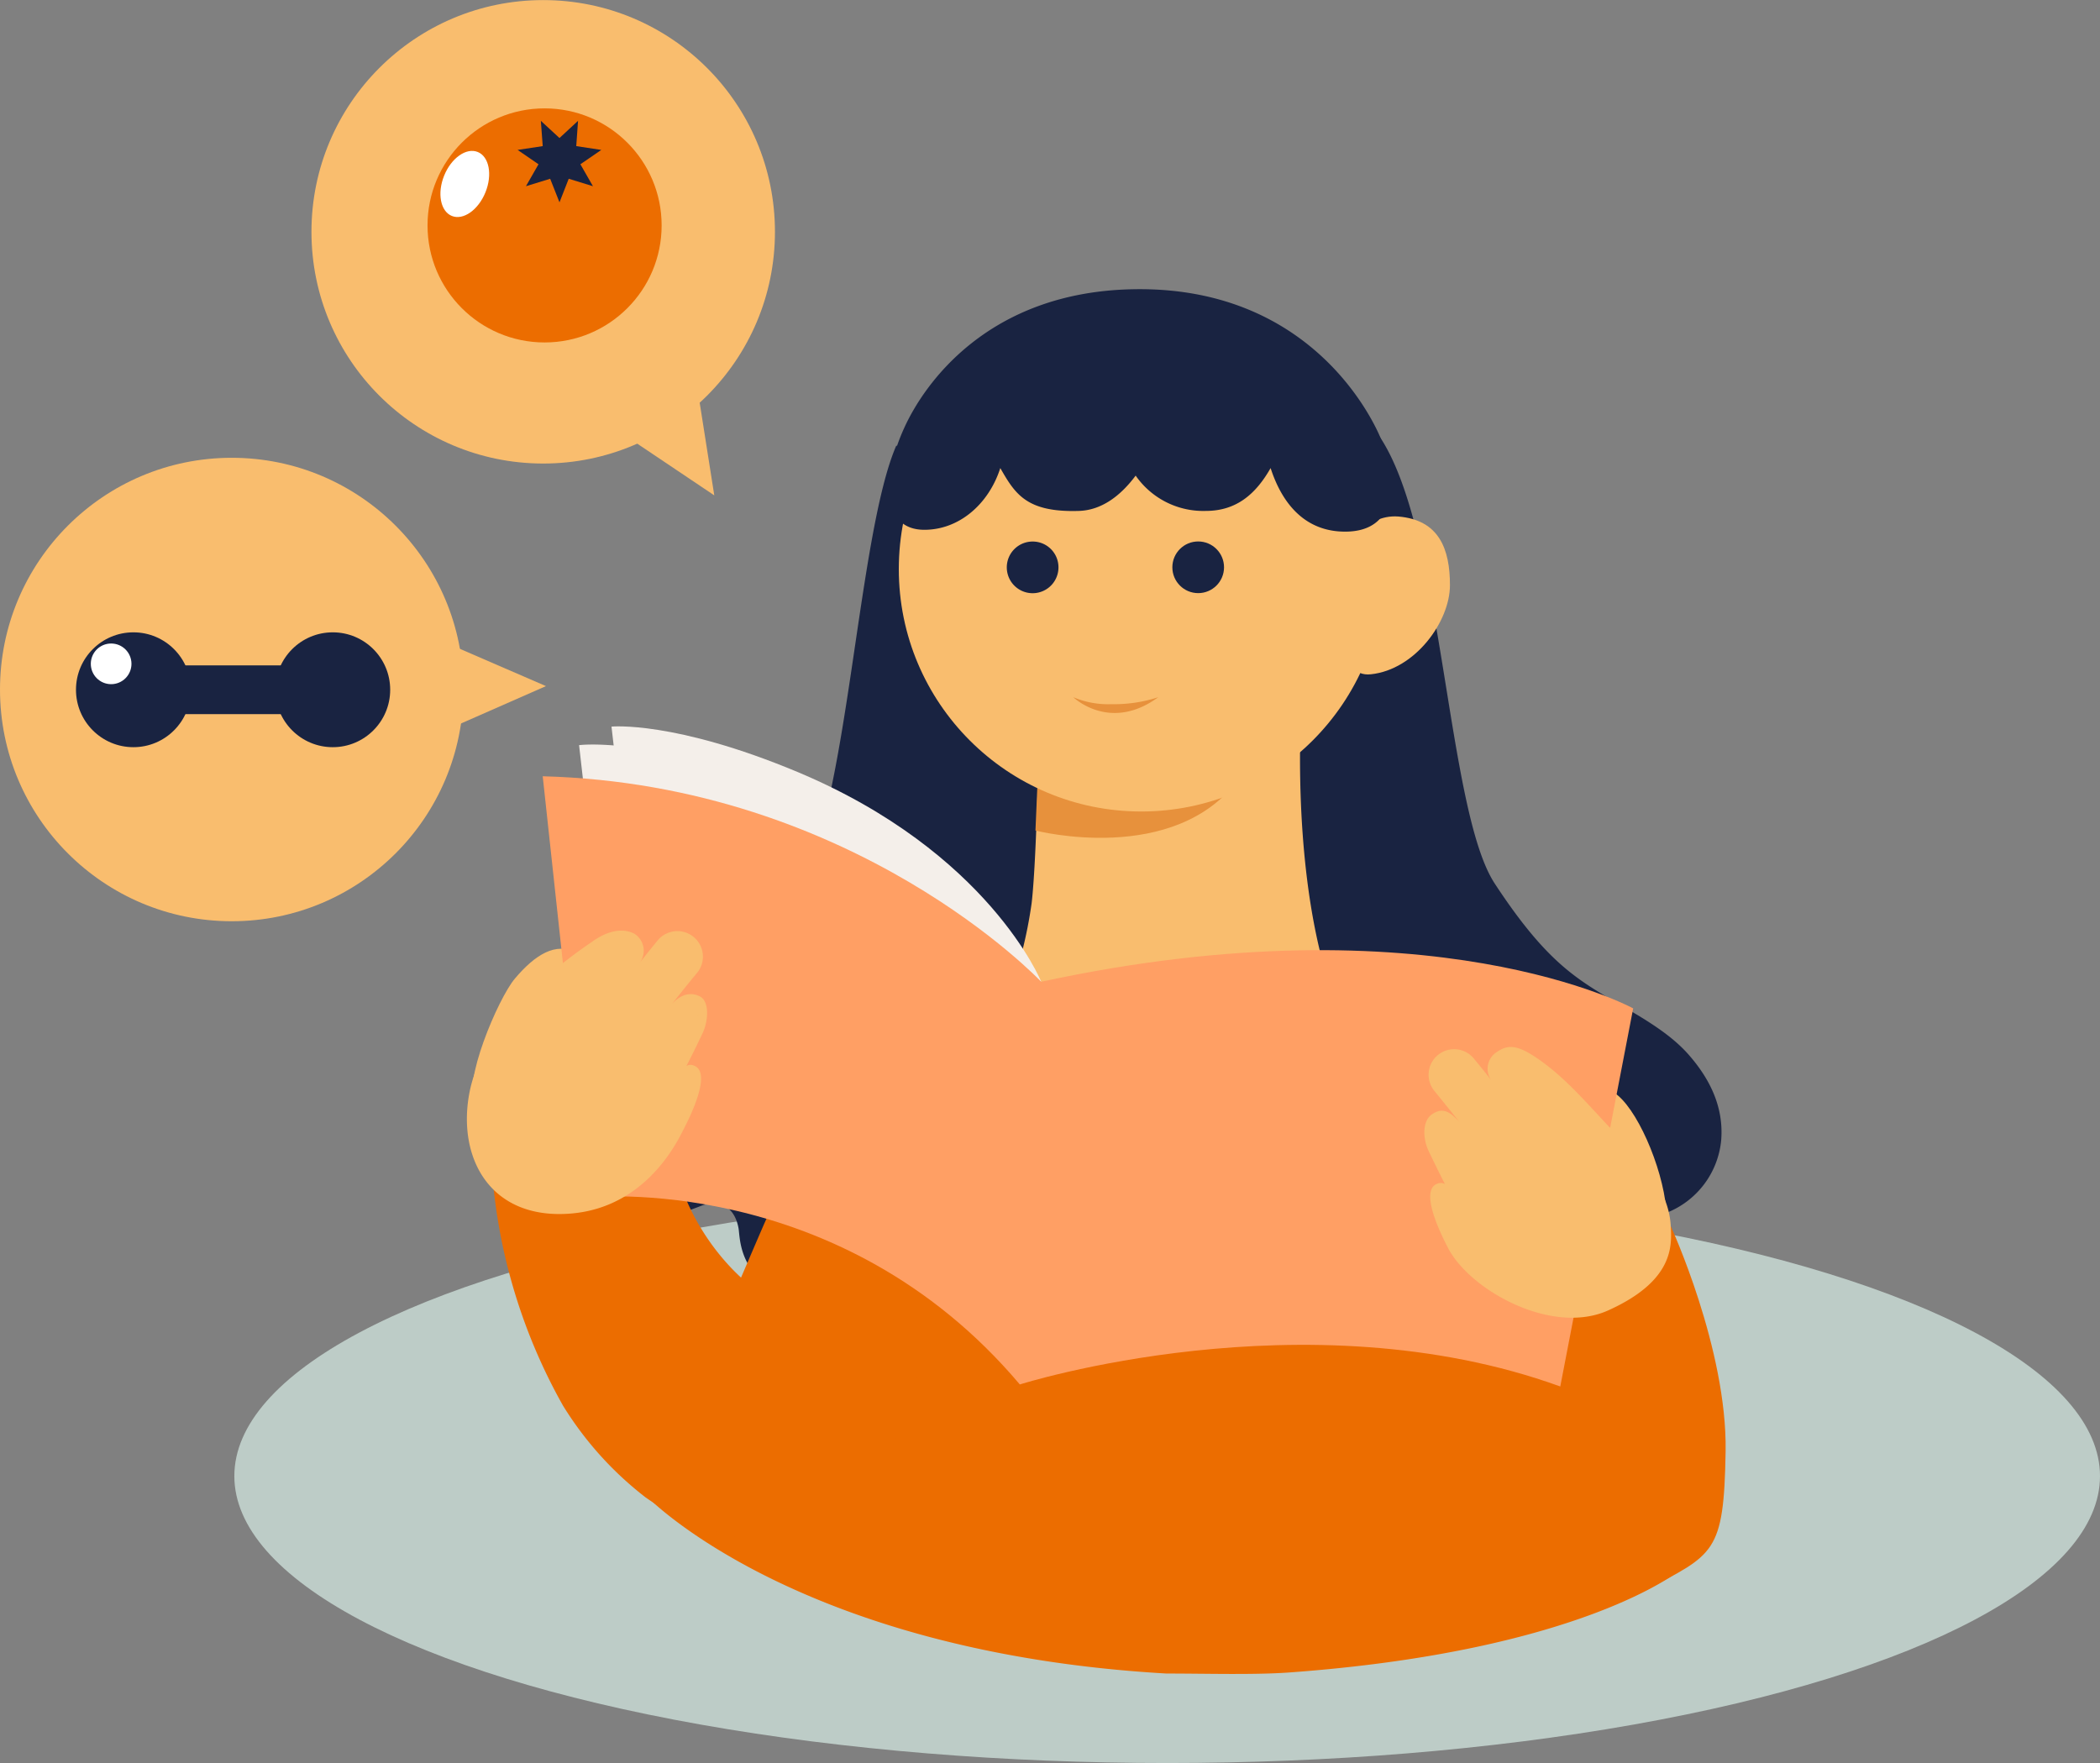
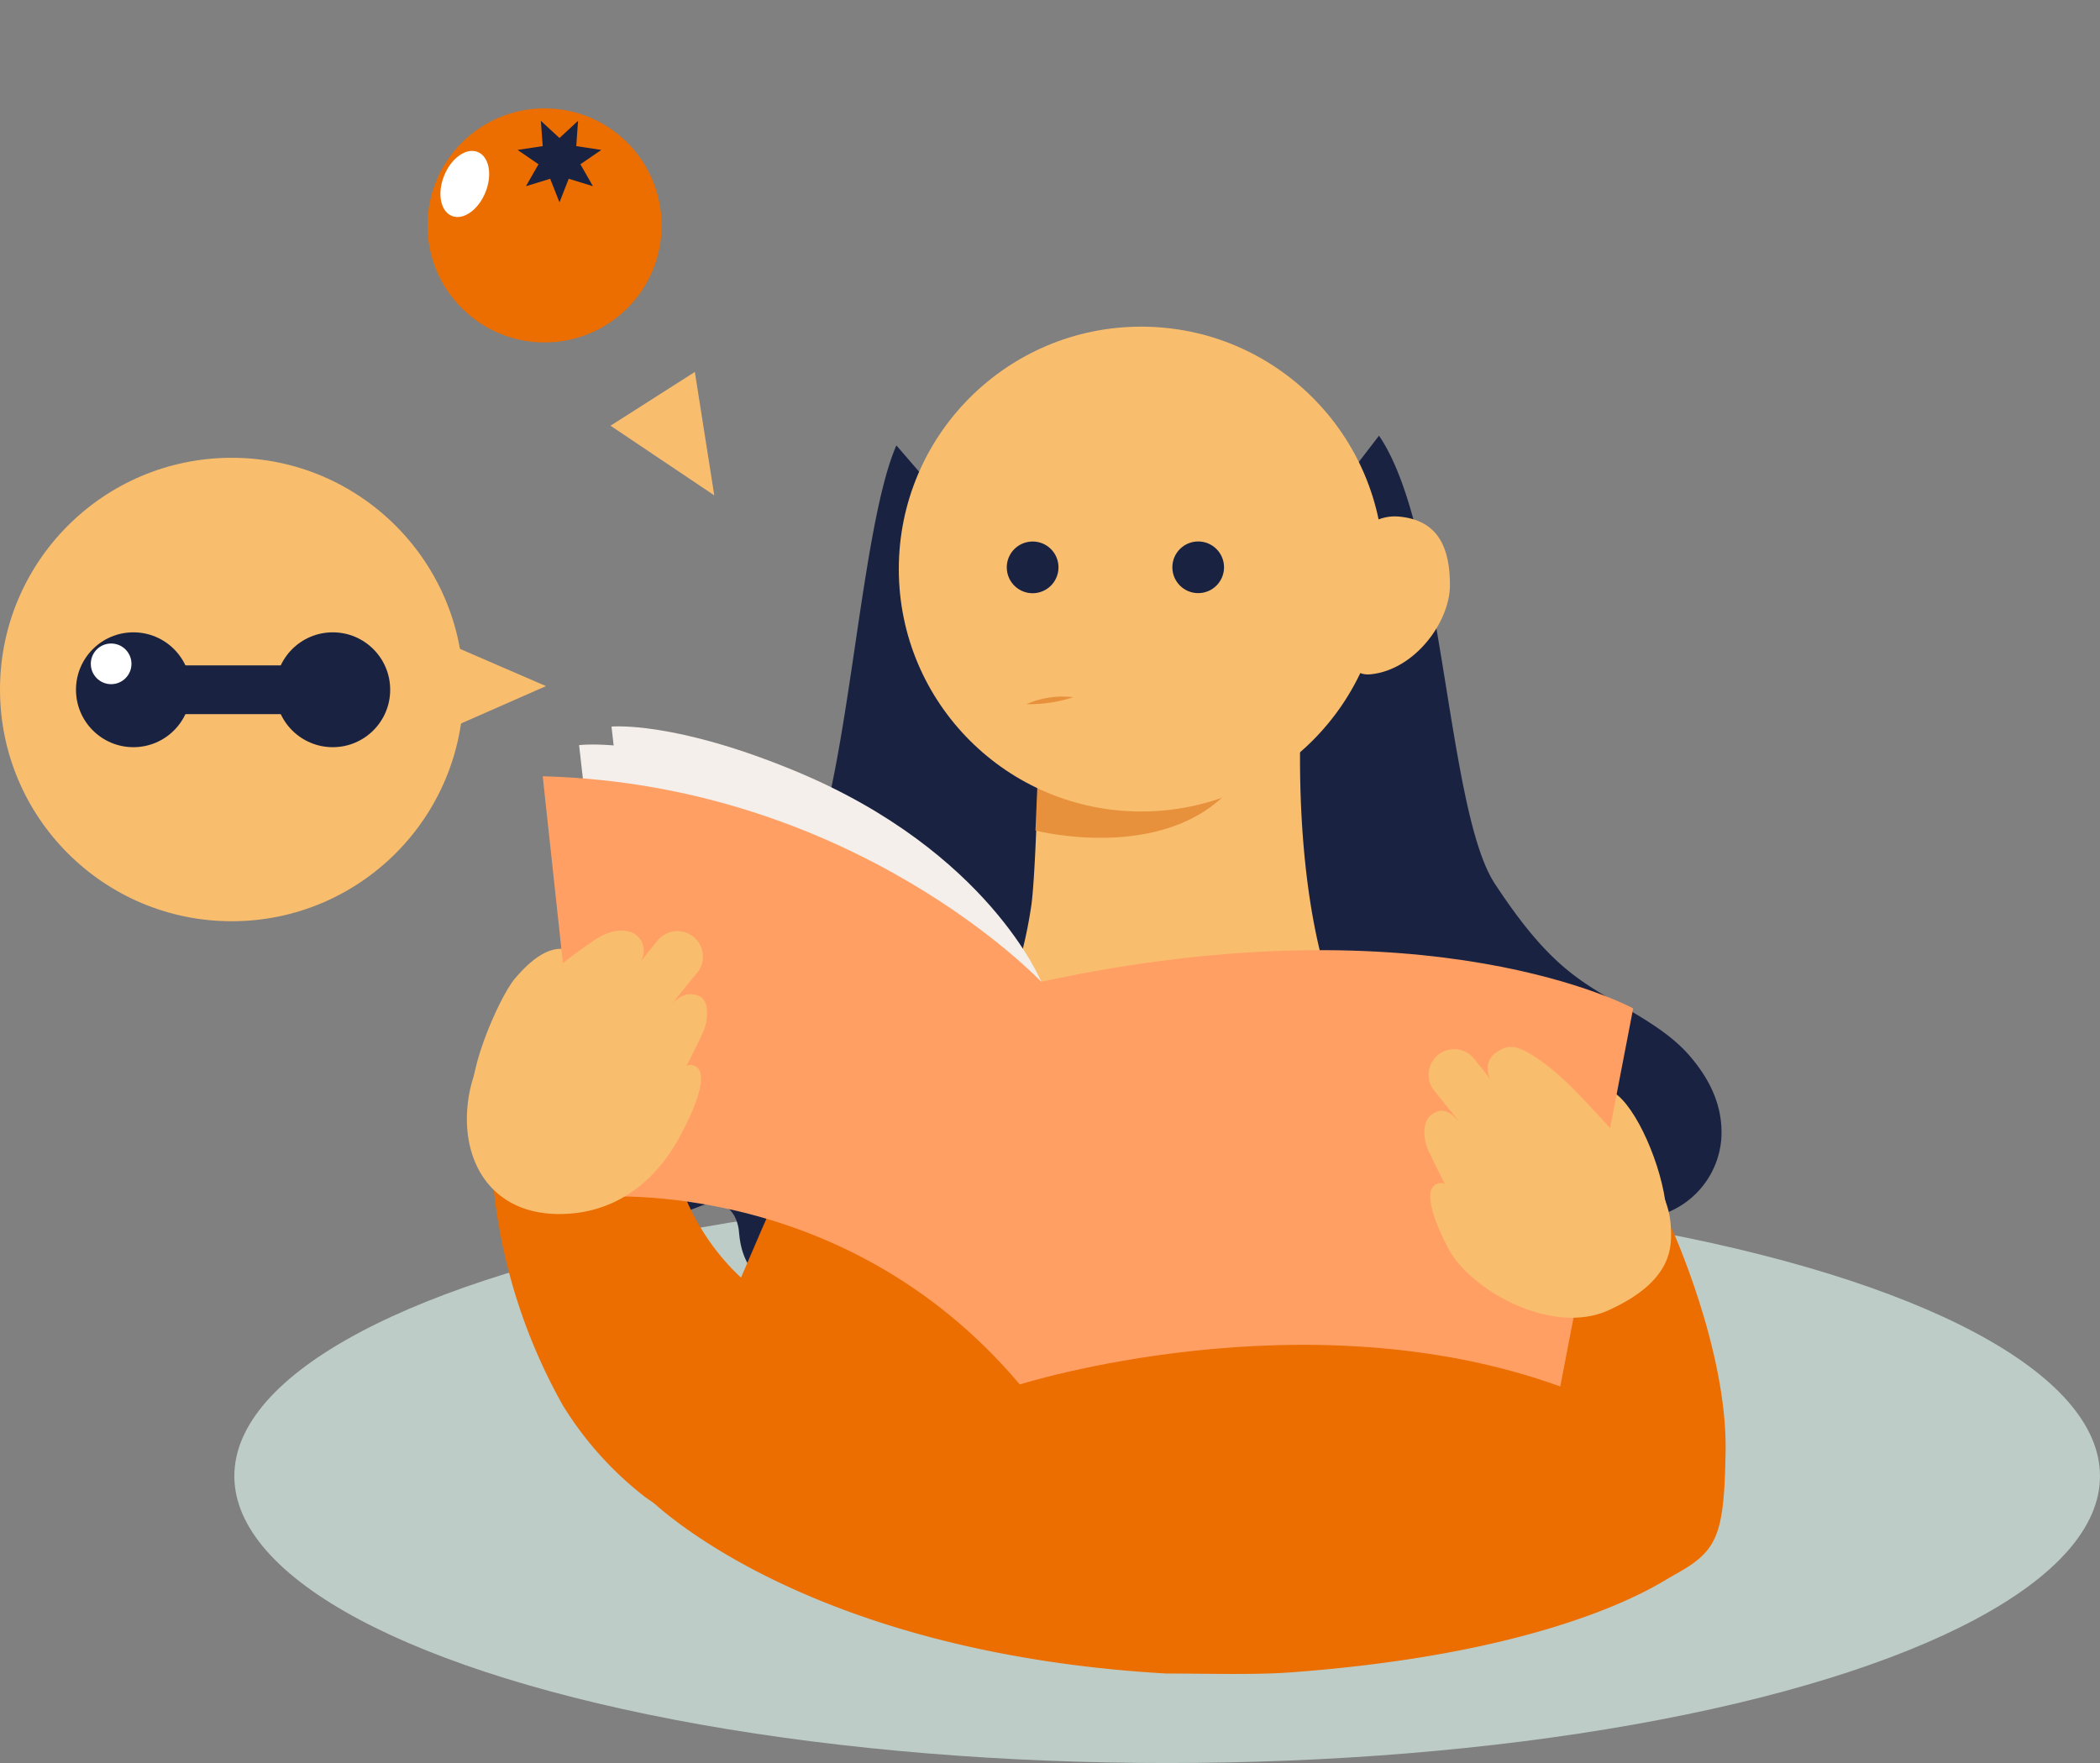
<svg xmlns="http://www.w3.org/2000/svg" viewBox="0 0 259.25 217.67">
  <rect x="0" y="0" width="259.25" height="217.67" fill="#808080" stroke="none" />
  <defs>
    <style>.cls-1{fill:#f9bd6e;}.cls-2{fill:#bdccc7;}.cls-3{fill:#192341;}.cls-4{fill:#ec6d00;}.cls-5{fill:#e7913c;}.cls-6{fill:#fff;}.cls-7{fill:#f4efea;}.cls-8{fill:#ff9f64;}</style>
  </defs>
  <g id="レイヤー_2" data-name="レイヤー 2">
    <g id="L">
      <path class="cls-1" d="M70.76,126.83c-1.62,2.8-10.15,11.51-12,9.38s2.74-13,4.83-15.42c2.44-2.89,5.06-4.56,7.53-3.14S72.37,124,70.76,126.83Z" />
      <ellipse class="cls-2" cx="144.09" cy="182.24" rx="115.16" ry="35.43" />
      <path class="cls-3" d="M142.88,89.44c1.45,10.4,3.57,23.47,6.08,33.66,2.21,9,4.9,18,10.23,25.53a40.66,40.66,0,0,0,7.9,8.26c3.42,2.77,10.41,4.9,18.39,2.93,6.59-1.63,6.41-7,6.6-8.14.44-2.51,2.17-3.73,4.57-2.82,2.91,1.1,5.43,2.15,8.95.93a10.7,10.7,0,0,0,6.89-9.08c.3-4-1.35-7.44-4-10.47s-6.64-5.06-10.07-7.12c-4.37-2.62-8-5.06-13.87-14-6-9.07-6.34-43.7-14.31-55.33Z" />
      <path class="cls-3" d="M140.39,89.44c-1.45,10.4-3.58,23.47-6.09,33.66-2.2,9-4.9,18-10.22,25.53a41.21,41.21,0,0,1-7.9,8.26c-3.43,2.77-10.42,4.9-18.39,2.93-6.59-1.63-6.42-7-6.61-8.14-.44-2.51-2.17-3.73-4.57-2.82-2.91,1.1-5.42,2.15-9,.93a10.7,10.7,0,0,1-6.89-9.08c-.3-4,1.35-7.44,4-10.47s6.65-5.06,10.07-7.12c4.37-2.62,8-5.06,13.87-14,6-9.07,7.18-43.1,12-54.13Z" />
      <path class="cls-1" d="M128.34,87.25l32.34-.36s-1.32,18.56,3,33.29c0,0-13.89,14.69-39.23,2.89a55.72,55.72,0,0,0,2.91-11.57C128.05,105.6,128.34,87.25,128.34,87.25Z" />
      <path class="cls-4" d="M209.33,187.81s-13.08-38.12-16.09-43.08c-3.39-5.57-10-15.74-20.47-21a71.31,71.31,0,0,0-9.13-3.59s-7,5-19.63,5.26c-11.58.22-18.64-5.49-18.65-5.49-.79,0-13.23,1.83-22.56,15.31h0a121.53,121.53,0,0,0-8.34,15.61c-.61,1.3-14.53,34-14.53,34S98.43,204,144,206.62h0c4.84,0,10.86.18,15.15-.13,36.24-2.63,48.31-12.67,48.31-12.67l.77-2.74Z" />
      <path class="cls-5" d="M128.12,95.77l-.29,6.77S145.05,107,153,96.08c0,0-4.56,1.89-15.27,1.39C131.35,97.17,128.12,95.77,128.12,95.77Z" />
      <circle class="cls-1" cx="140.89" cy="70.26" r="29.93" />
      <path class="cls-1" d="M179,72.25c0,4.47-4.28,10.43-9.77,11-4.08.45-3.88-6.66-3.88-11.13s3.18-8.66,7.27-8.35C177.66,64.19,179,67.77,179,72.25Z" />
      <path class="cls-3" d="M127.48,66.86A3.19,3.19,0,1,0,130.67,70,3.18,3.18,0,0,0,127.48,66.86Z" />
      <circle class="cls-3" cx="147.92" cy="70.04" r="3.19" />
-       <path class="cls-3" d="M169.89,52.89c-2.71-5.42-11.13-17.5-29.91-17.18C121.85,36,114,47.58,111.63,52.83c-2.67,5.82-3,12.58,2.49,12.58,4.29,0,7.94-3.17,9.37-7.62,1.83,3.21,3.25,5.49,9.71,5.29,2.82-.09,5.16-1.89,7-4.36a10.16,10.16,0,0,0,8.66,4.36c3.78,0,6.17-2.08,8-5.29,1.44,4.45,4.17,7.51,8.45,7.82C173,66.15,172.75,58.62,169.89,52.89Z" />
      <path class="cls-4" d="M60.94,146.76a69.6,69.6,0,0,0,8.55,26.76,42.37,42.37,0,0,0,10.23,11.37c7,4.9,15,6.21,23.65,5.47a4.63,4.63,0,0,0,2.84-1.58,7.75,7.75,0,0,0,1.47-2.87q4.35-12.53,8.68-25c-7,3.14-14.68,3.57-21.24-.41S83.3,148.2,82.84,140.54C73.21,148.62,60.94,146.76,60.94,146.76Z" />
      <path class="cls-4" d="M206.26,151.39s-1.71,9.78-18.08,8.8c0,0,1.46,22,1,29.33s3.42,12.35,13.85,6.86c8.59-4.51,9.79-4.53,10-17.18S206.26,151.39,206.26,151.39Z" />
-       <circle class="cls-1" cx="67.06" cy="28.62" r="28.61" />
      <polygon class="cls-1" points="85.78 45.92 88.18 61.16 75.37 52.56 85.78 45.92" />
      <circle class="cls-4" cx="67.23" cy="27.83" r="14.45" />
      <polygon class="cls-3" points="69.07 17.04 71.36 14.92 71.14 18.04 74.23 18.51 71.65 20.28 73.2 22.99 70.21 22.07 69.07 24.98 67.92 22.07 64.93 22.99 66.48 20.28 63.9 18.51 67 18.04 66.77 14.92 69.07 17.04" />
      <ellipse class="cls-6" cx="57.38" cy="22.71" rx="4.26" ry="2.75" transform="translate(14.79 67.37) rotate(-67.95)" />
      <circle class="cls-1" cx="28.61" cy="85.13" r="28.61" />
      <polygon class="cls-1" points="53.25 78.58 67.4 84.71 53.28 90.92 53.25 78.58" />
      <circle class="cls-3" cx="16.47" cy="85.16" r="7.09" />
      <circle class="cls-3" cx="41.08" cy="85.16" r="7.09" />
      <rect class="cls-3" x="20.63" y="82.15" width="17.72" height="6.02" />
      <circle class="cls-6" cx="13.72" cy="81.96" r="2.51" />
      <path class="cls-1" d="M205.58,148.27c.44,3-3.9-2.68-6.47-2.68s-4.66-2.43-4.66-5.42,1.83-6.38,4.26-5.54C201.39,135.57,204.77,142.73,205.58,148.27Z" />
      <path class="cls-7" d="M128.54,121.21s-6.45-16-30.11-25.91c-15.23-6.36-22.94-5.59-22.94-5.59l.88,7.65Z" />
      <path class="cls-7" d="M129.16,122.6A69.39,69.39,0,0,0,94.21,96.17C78.55,91,71.49,92,71.49,92l.87,7.65Z" />
      <path class="cls-8" d="M128.54,121.21S105.57,96.86,67,95.84l5.62,52s31-3.3,53.28,23.09c0,0,35.19-11.17,66.72.25l9-46.68S176.69,110.81,128.54,121.21Z" />
-       <path class="cls-5" d="M132.5,86.08s4.51,4.38,10.49,0a17.54,17.54,0,0,1-5.78.86A11.06,11.06,0,0,1,132.5,86.08Z" />
+       <path class="cls-5" d="M132.5,86.08a17.54,17.54,0,0,1-5.78.86A11.06,11.06,0,0,1,132.5,86.08Z" />
      <path class="cls-1" d="M206.26,151.39c-.27-5.63-5.66-10.18-8-12.68-3.28-3.54-5.35-5.84-8.23-7.87-2.59-1.82-3.8-1.93-5.17-1a2.45,2.45,0,0,0-.63,3.7c-.76-1-1.52-1.92-2.28-2.85a3.14,3.14,0,0,0-4.87,4c1.06,1.3,2.08,2.57,3.09,3.83-1.27-1.38-2.13-1.8-3.39-.94s-1.1,3.12-.4,4.55c.57,1.19,1.25,2.6,2,4.06a1.05,1.05,0,0,0-.9-.06c-2.35.79.48,6.4,1.28,7.94,2.69,5.21,12.82,10.87,19.79,7.71C206.71,158.1,206.38,153.73,206.26,151.39ZM176.84,139.7Z" />
      <path class="cls-1" d="M86.36,123c-.9-.44-2.12-.44-3.39.94,1-1.26,2-2.53,3.09-3.83a3.14,3.14,0,1,0-4.87-4c-.77.93-1.53,1.89-2.29,2.85a2.48,2.48,0,0,0-.62-3.7c-.82-.42-2.59-.84-5.17,1-2,1.39-13.45,9-15.2,18.88-1.43,8.08,2.8,15.55,12.67,14.68,9.27-.82,13.09-9,13.78-10.33.79-1.54,3.63-7.15,1.27-7.94a1,1,0,0,0-.89.06c.76-1.46,1.44-2.87,2-4.06C87.45,126.08,87.62,123.57,86.36,123Zm0,2.12c-.42.51-.48.55,0,0Z" />
    </g>
  </g>
</svg>